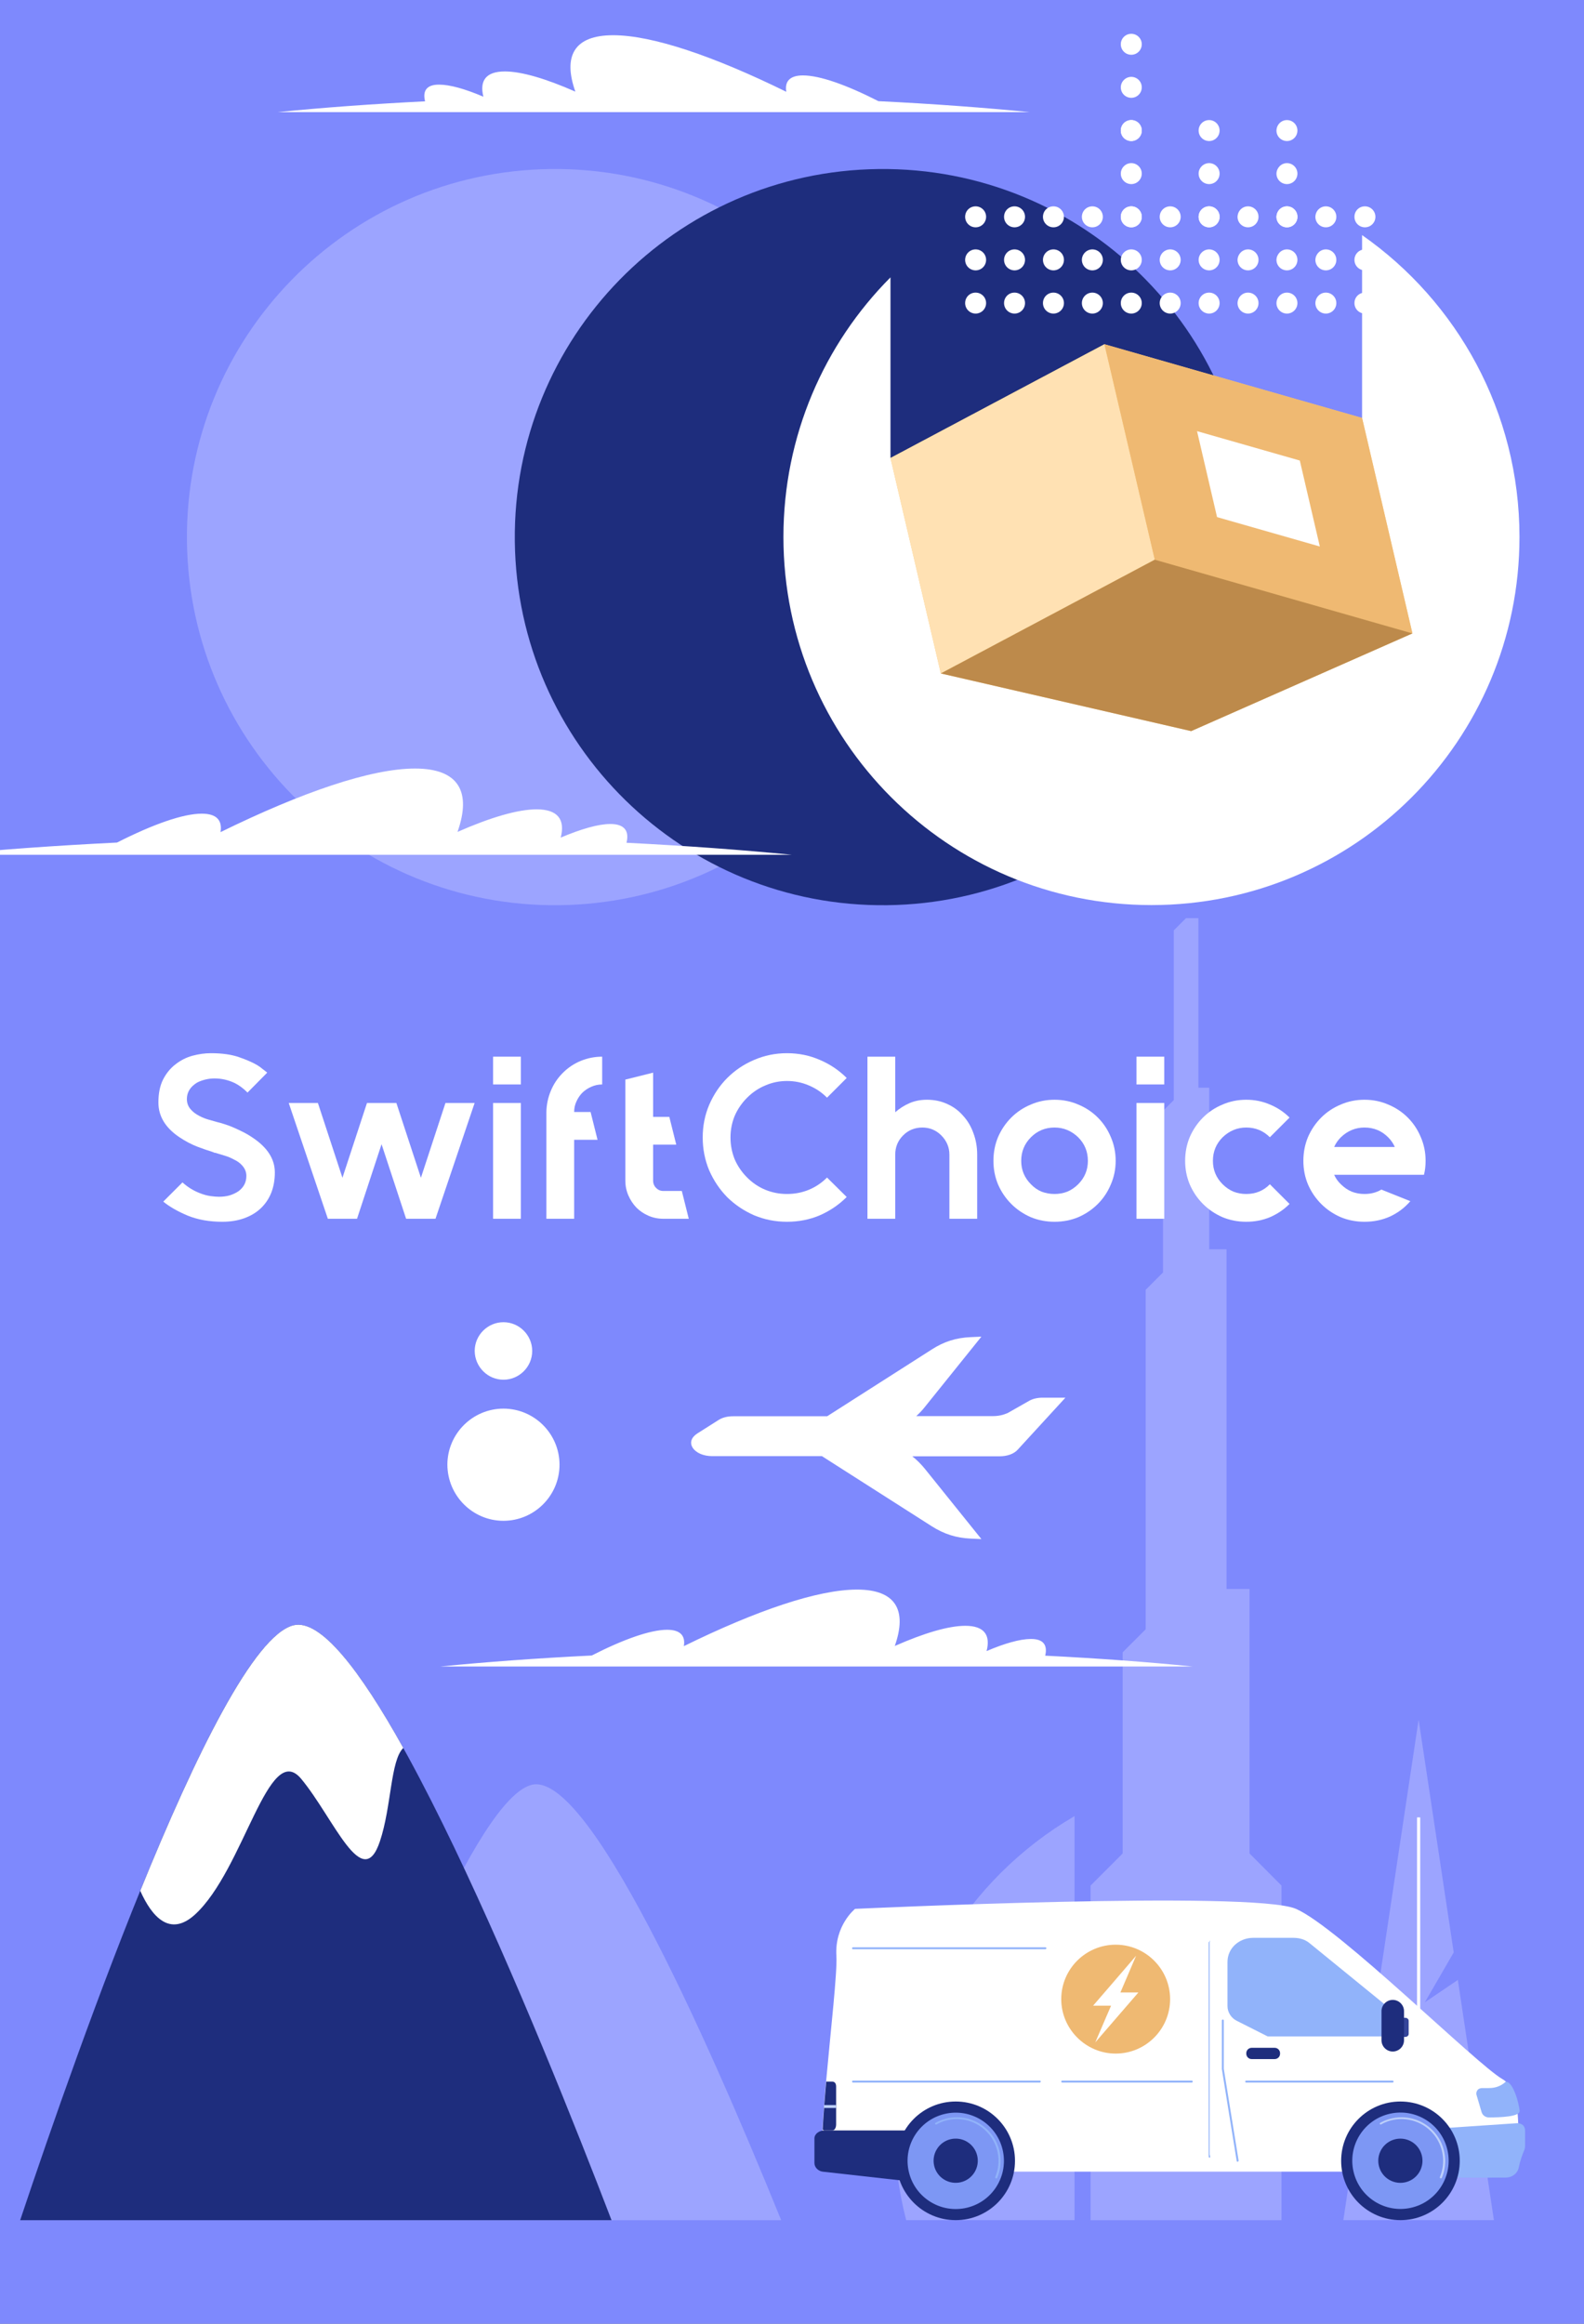
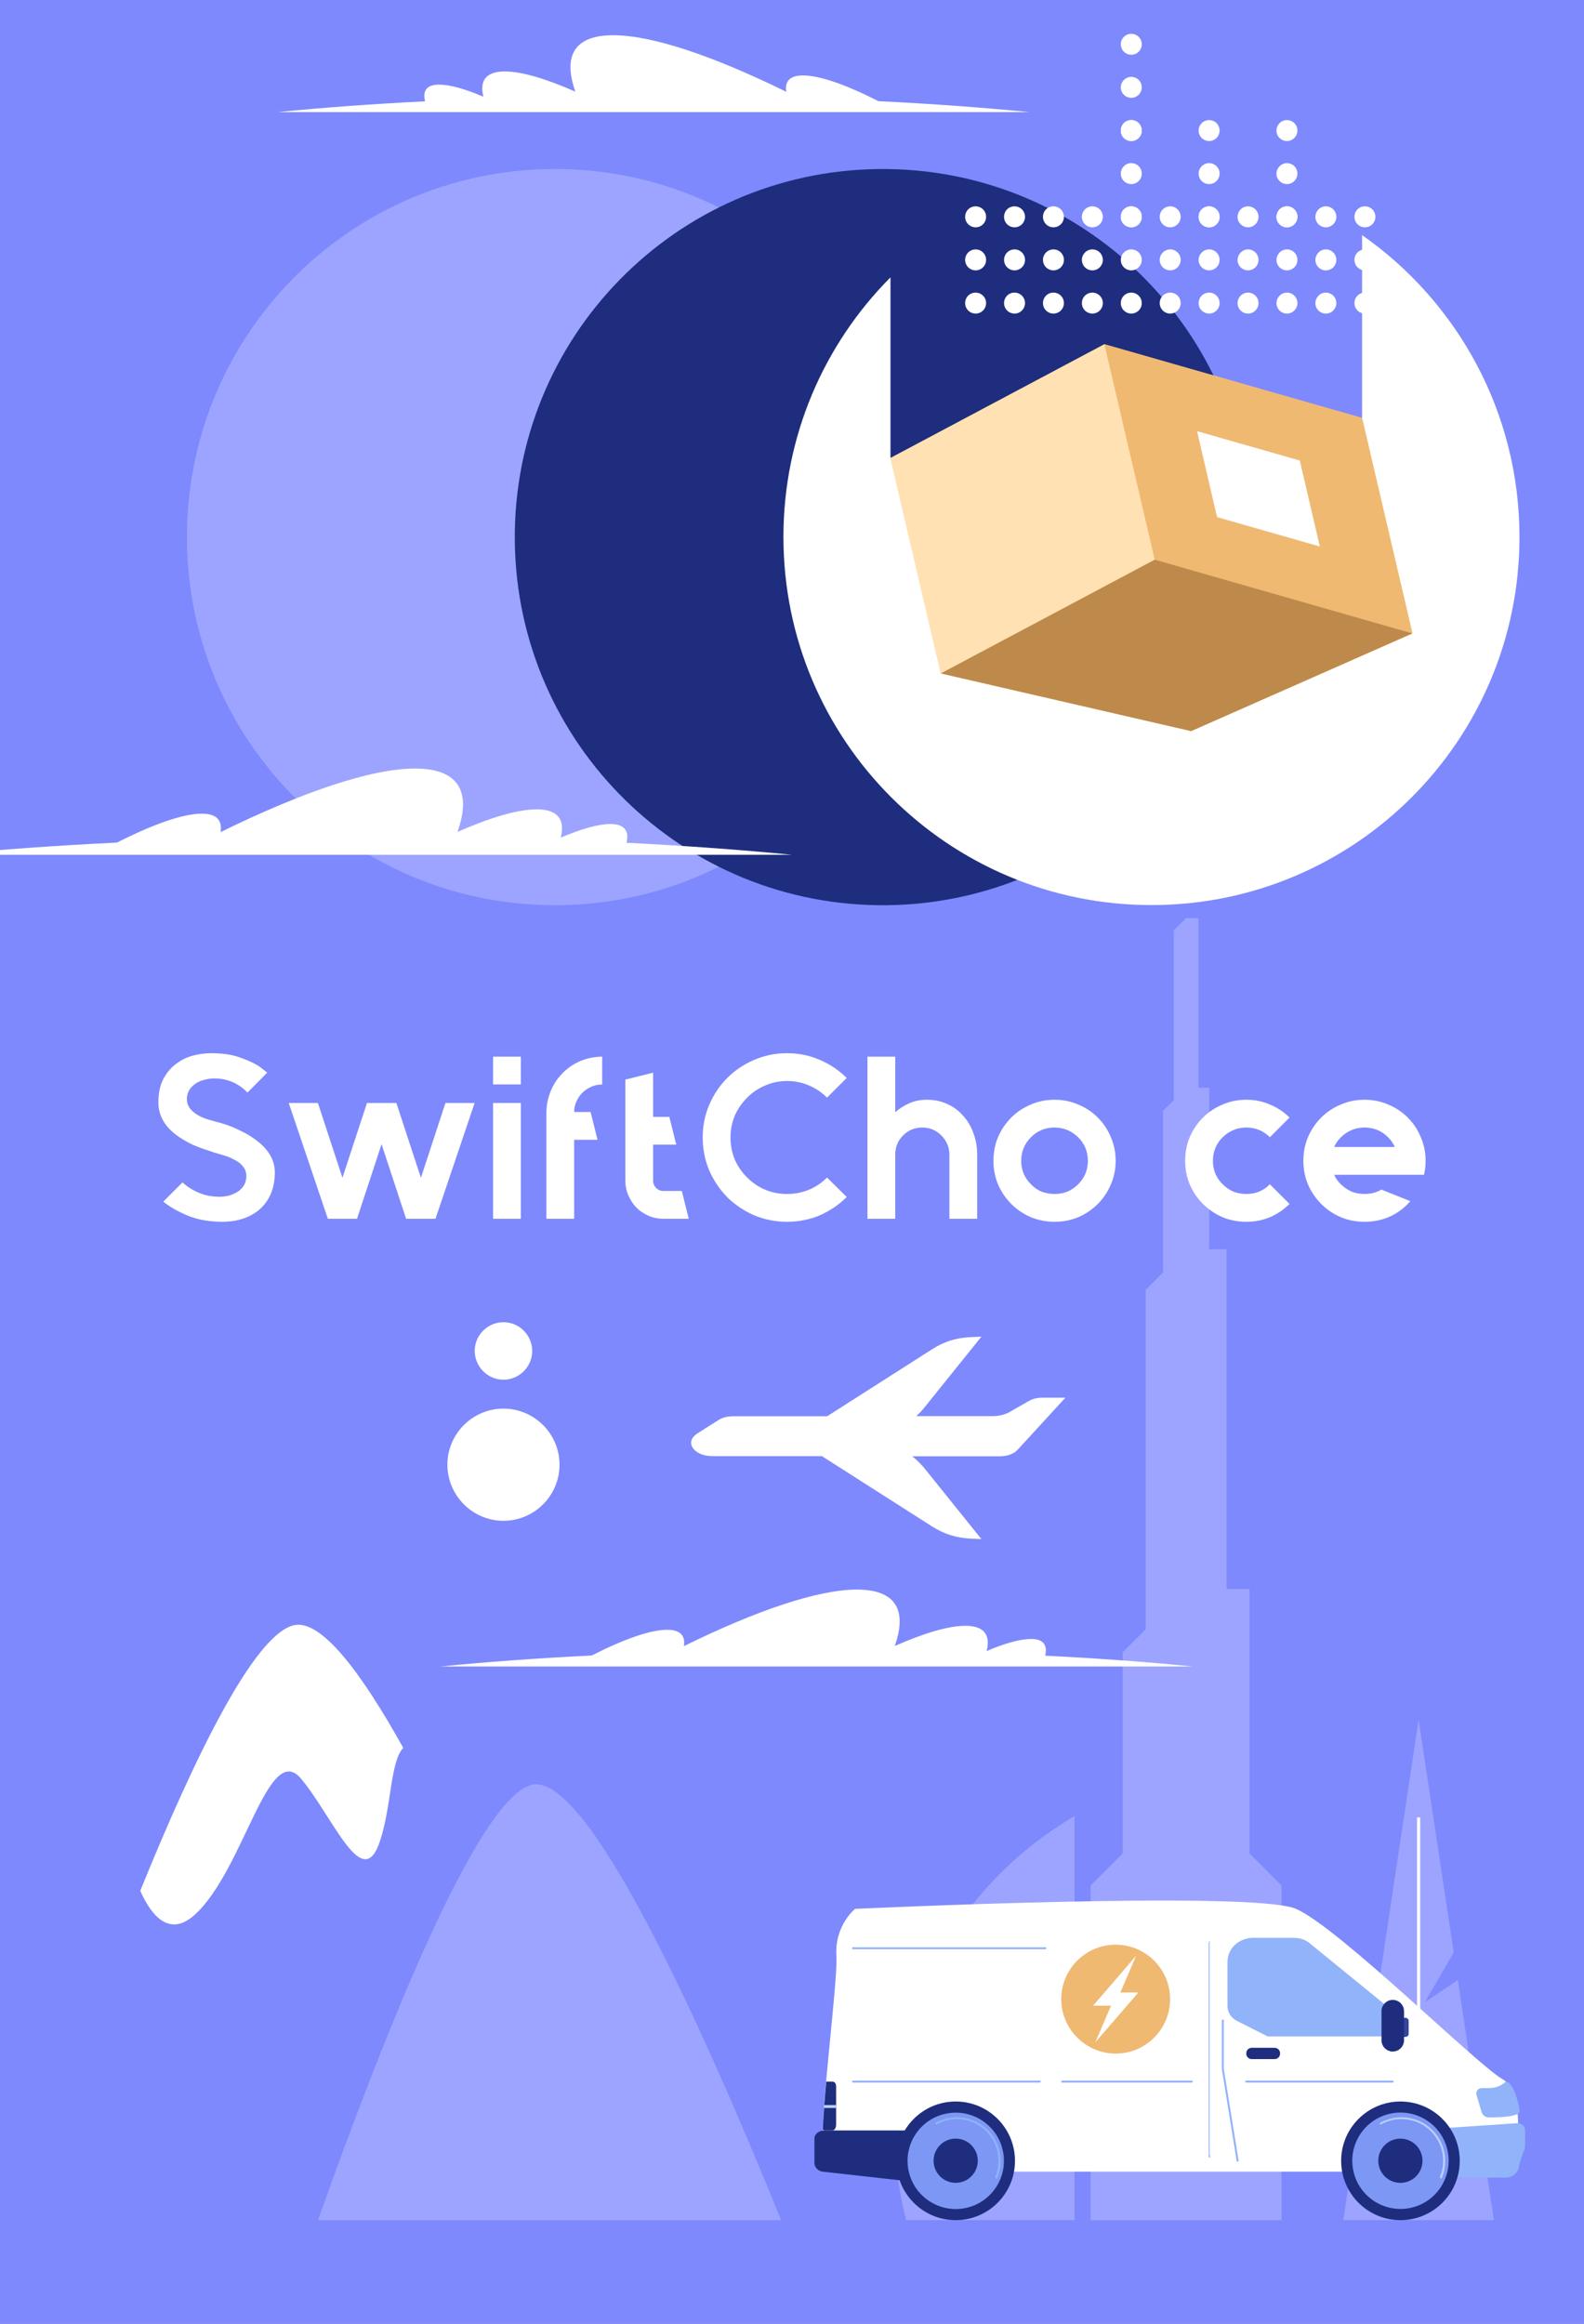
<svg xmlns="http://www.w3.org/2000/svg" width="750" height="1100" viewBox="0 0 750 1100" fill="none">
  <rect x="0" y="0" width="750" height="1100" fill="#808080" stroke="none" />
  <g clip-path="url(#clip0_59_3)">
    <rect width="750" height="1100" fill="#7E89FD" />
    <path d="M88.518 256.374C87.345 160.146 164.403 81.187 260.632 80.014C356.86 78.842 435.819 155.9 436.991 252.128C438.164 348.357 361.106 427.316 264.877 428.488C168.649 429.661 89.69 352.603 88.518 256.374Z" fill="#9CA4FF" />
    <path d="M243.755 256.223C242.668 159.995 319.795 81.105 416.024 80.019C512.252 78.932 591.142 156.059 592.228 252.287C593.315 348.516 516.188 427.405 419.959 428.492C323.731 429.579 244.842 352.452 243.755 256.223Z" fill="#1E2D7D" />
    <path fill-rule="evenodd" clip-rule="evenodd" d="M644.92 111.287C689.969 142.799 719.45 195.068 719.45 254.18C719.45 350.445 641.46 428.434 545.195 428.434C448.931 428.434 370.941 350.445 370.941 254.18C370.941 206.273 390.269 162.804 421.631 131.292V216.727H644.92V111.287Z" fill="white" />
    <path fill-rule="evenodd" clip-rule="evenodd" d="M421.631 216.801L522.934 162.953L644.92 197.849L668.76 299.83L563.997 346.082L445.471 318.782L421.631 216.801Z" fill="#F8CA7A" />
    <path fill-rule="evenodd" clip-rule="evenodd" d="M421.63 216.801L522.934 162.953L546.774 264.934L445.471 318.782L421.63 216.801Z" fill="#FFE1B3" />
    <path fill-rule="evenodd" clip-rule="evenodd" d="M644.92 197.849L522.934 162.953L546.775 264.934L668.76 299.83L644.92 197.849Z" fill="#EFB972" />
    <path fill-rule="evenodd" clip-rule="evenodd" d="M445.471 318.782L563.997 346.082L668.76 299.83L546.775 264.934L445.471 318.782Z" fill="#BD8A4B" />
    <path fill-rule="evenodd" clip-rule="evenodd" d="M615.438 218.005L566.78 204.092L576.256 244.779L624.915 258.692L615.438 218.005Z" fill="white" />
    <path fill-rule="evenodd" clip-rule="evenodd" d="M646.273 138.511C648.981 138.511 651.237 140.692 651.237 143.475C651.237 146.182 649.056 148.438 646.273 148.438C643.566 148.438 641.31 146.257 641.31 143.475C641.31 140.692 643.491 138.511 646.273 138.511ZM646.273 118.055C648.981 118.055 651.237 120.236 651.237 123.019C651.237 125.726 649.056 127.982 646.273 127.982C643.566 127.982 641.31 125.801 641.31 123.019C641.31 120.311 643.491 118.055 646.273 118.055ZM646.273 97.674C648.981 97.674 651.237 99.855 651.237 102.638C651.237 105.345 649.056 107.601 646.273 107.601C643.566 107.601 641.31 105.42 641.31 102.638C641.31 99.855 643.491 97.674 646.273 97.674Z" fill="white" />
    <path fill-rule="evenodd" clip-rule="evenodd" d="M627.773 138.511C630.48 138.511 632.736 140.692 632.736 143.475C632.736 146.182 630.555 148.438 627.773 148.438C625.065 148.438 622.809 146.257 622.809 143.475C622.884 140.692 625.065 138.511 627.773 138.511ZM627.773 118.055C630.48 118.055 632.736 120.236 632.736 123.019C632.736 125.726 630.555 127.982 627.773 127.982C625.065 127.982 622.809 125.801 622.809 123.019C622.884 120.311 625.065 118.055 627.773 118.055ZM627.773 97.674C630.48 97.674 632.736 99.855 632.736 102.638C632.736 105.345 630.555 107.601 627.773 107.601C625.065 107.601 622.809 105.42 622.809 102.638C622.884 99.855 625.065 97.674 627.773 97.674Z" fill="white" />
    <path fill-rule="evenodd" clip-rule="evenodd" d="M609.347 138.511C612.055 138.511 614.311 140.692 614.311 143.475C614.311 146.182 612.13 148.438 609.347 148.438C606.64 148.438 604.383 146.257 604.383 143.475C604.459 140.692 606.64 138.511 609.347 138.511ZM609.347 118.055C612.055 118.055 614.311 120.236 614.311 123.019C614.311 125.726 612.13 127.982 609.347 127.982C606.64 127.982 604.383 125.801 604.383 123.019C604.459 120.311 606.64 118.055 609.347 118.055ZM609.347 97.674C612.055 97.674 614.311 99.855 614.311 102.638C614.311 105.345 612.13 107.601 609.347 107.601C606.64 107.601 604.383 105.42 604.383 102.638C604.459 99.855 606.64 97.674 609.347 97.674Z" fill="white" />
    <path fill-rule="evenodd" clip-rule="evenodd" d="M590.921 138.511C593.628 138.511 595.885 140.692 595.885 143.475C595.885 146.182 593.704 148.438 590.921 148.438C588.214 148.438 585.957 146.257 585.957 143.475C586.033 140.692 588.214 138.511 590.921 138.511ZM590.921 118.055C593.628 118.055 595.885 120.236 595.885 123.019C595.885 125.726 593.704 127.982 590.921 127.982C588.214 127.982 585.957 125.801 585.957 123.019C586.033 120.311 588.214 118.055 590.921 118.055ZM590.921 97.674C593.628 97.674 595.885 99.855 595.885 102.638C595.885 105.345 593.704 107.601 590.921 107.601C588.214 107.601 585.957 105.42 585.957 102.638C586.033 99.855 588.214 97.674 590.921 97.674Z" fill="white" />
    <path fill-rule="evenodd" clip-rule="evenodd" d="M572.496 138.511C575.203 138.511 577.459 140.692 577.459 143.475C577.459 146.182 575.278 148.438 572.496 148.438C569.788 148.438 567.532 146.257 567.532 143.475C567.532 140.692 569.788 138.511 572.496 138.511ZM572.496 118.055C575.203 118.055 577.459 120.236 577.459 123.019C577.459 125.726 575.278 127.982 572.496 127.982C569.788 127.982 567.532 125.801 567.532 123.019C567.532 120.311 569.788 118.055 572.496 118.055ZM572.496 97.674C575.203 97.674 577.459 99.855 577.459 102.638C577.459 105.345 575.278 107.601 572.496 107.601C569.788 107.601 567.532 105.42 567.532 102.638C567.532 99.855 569.788 97.674 572.496 97.674Z" fill="white" />
    <path fill-rule="evenodd" clip-rule="evenodd" d="M554.07 138.511C556.777 138.511 559.033 140.692 559.033 143.475C559.033 146.182 556.852 148.438 554.07 148.438C551.362 148.438 549.106 146.257 549.106 143.475C549.106 140.692 551.362 138.511 554.07 138.511ZM554.07 118.055C556.777 118.055 559.033 120.236 559.033 123.019C559.033 125.726 556.852 127.982 554.07 127.982C551.362 127.982 549.106 125.801 549.106 123.019C549.106 120.311 551.362 118.055 554.07 118.055ZM554.07 97.674C556.777 97.674 559.033 99.855 559.033 102.638C559.033 105.345 556.852 107.601 554.07 107.601C551.362 107.601 549.106 105.42 549.106 102.638C549.106 99.855 551.362 97.674 554.07 97.674Z" fill="white" />
    <path fill-rule="evenodd" clip-rule="evenodd" d="M535.644 138.511C538.352 138.511 540.608 140.692 540.608 143.475C540.608 146.182 538.427 148.438 535.644 148.438C532.937 148.438 530.681 146.257 530.681 143.475C530.681 140.692 532.937 138.511 535.644 138.511ZM535.644 118.055C538.352 118.055 540.608 120.236 540.608 123.019C540.608 125.726 538.427 127.982 535.644 127.982C532.937 127.982 530.681 125.801 530.681 123.019C530.681 120.311 532.937 118.055 535.644 118.055ZM535.644 97.674C538.352 97.674 540.608 99.855 540.608 102.638C540.608 105.345 538.427 107.601 535.644 107.601C532.937 107.601 530.681 105.42 530.681 102.638C530.681 99.855 532.937 97.674 535.644 97.674Z" fill="white" />
    <path fill-rule="evenodd" clip-rule="evenodd" d="M517.219 138.511C519.926 138.511 522.182 140.692 522.182 143.475C522.182 146.182 520.001 148.438 517.219 148.438C514.511 148.438 512.255 146.257 512.255 143.475C512.255 140.692 514.511 138.511 517.219 138.511ZM517.219 118.055C519.926 118.055 522.182 120.236 522.182 123.019C522.182 125.726 520.001 127.982 517.219 127.982C514.511 127.982 512.255 125.801 512.255 123.019C512.255 120.311 514.511 118.055 517.219 118.055ZM517.219 97.674C519.926 97.674 522.182 99.855 522.182 102.638C522.182 105.345 520.001 107.601 517.219 107.601C514.511 107.601 512.255 105.42 512.255 102.638C512.255 99.855 514.511 97.674 517.219 97.674Z" fill="white" />
    <path fill-rule="evenodd" clip-rule="evenodd" d="M498.792 138.511C501.5 138.511 503.756 140.692 503.756 143.475C503.756 146.182 501.575 148.438 498.792 148.438C496.085 148.438 493.829 146.257 493.829 143.475C493.829 140.692 496.01 138.511 498.792 138.511ZM498.792 118.055C501.5 118.055 503.756 120.236 503.756 123.019C503.756 125.726 501.575 127.982 498.792 127.982C496.085 127.982 493.829 125.801 493.829 123.019C493.829 120.311 496.01 118.055 498.792 118.055ZM498.792 97.674C501.5 97.674 503.756 99.855 503.756 102.638C503.756 105.345 501.575 107.601 498.792 107.601C496.085 107.601 493.829 105.42 493.829 102.638C493.829 99.855 496.01 97.674 498.792 97.674Z" fill="white" />
    <path fill-rule="evenodd" clip-rule="evenodd" d="M480.367 138.511C483.075 138.511 485.331 140.692 485.331 143.475C485.331 146.182 483.15 148.438 480.367 148.438C477.66 148.438 475.403 146.257 475.403 143.475C475.403 140.692 477.584 138.511 480.367 138.511ZM480.367 118.055C483.075 118.055 485.331 120.236 485.331 123.019C485.331 125.726 483.15 127.982 480.367 127.982C477.66 127.982 475.403 125.801 475.403 123.019C475.403 120.311 477.584 118.055 480.367 118.055ZM480.367 97.674C483.075 97.674 485.331 99.855 485.331 102.638C485.331 105.345 483.15 107.601 480.367 107.601C477.66 107.601 475.403 105.42 475.403 102.638C475.403 99.855 477.584 97.674 480.367 97.674Z" fill="white" />
    <path fill-rule="evenodd" clip-rule="evenodd" d="M461.941 138.511C464.649 138.511 466.905 140.692 466.905 143.475C466.905 146.182 464.724 148.438 461.941 148.438C459.234 148.438 456.978 146.257 456.978 143.475C456.978 140.692 459.159 138.511 461.941 138.511ZM461.941 118.055C464.649 118.055 466.905 120.236 466.905 123.019C466.905 125.726 464.724 127.982 461.941 127.982C459.234 127.982 456.978 125.801 456.978 123.019C456.978 120.311 459.159 118.055 461.941 118.055ZM461.941 97.674C464.649 97.674 466.905 99.855 466.905 102.638C466.905 105.345 464.724 107.601 461.941 107.601C459.234 107.601 456.978 105.42 456.978 102.638C456.978 99.855 459.159 97.674 461.941 97.674Z" fill="white" />
    <path fill-rule="evenodd" clip-rule="evenodd" d="M572.496 97.674C575.203 97.674 577.459 99.855 577.459 102.638C577.459 105.345 575.278 107.602 572.496 107.602C569.788 107.602 567.532 105.421 567.532 102.638C567.532 99.855 569.788 97.674 572.496 97.674ZM572.496 77.218C575.203 77.218 577.459 79.399 577.459 82.182C577.459 84.889 575.278 87.145 572.496 87.145C569.788 87.145 567.532 84.964 567.532 82.182C567.532 79.474 569.788 77.218 572.496 77.218ZM572.496 56.837C575.203 56.837 577.459 59.018 577.459 61.801C577.459 64.508 575.278 66.764 572.496 66.764C569.788 66.764 567.532 64.583 567.532 61.801C567.532 59.018 569.788 56.837 572.496 56.837Z" fill="white" />
    <path fill-rule="evenodd" clip-rule="evenodd" d="M609.347 97.674C612.055 97.674 614.311 99.855 614.311 102.638C614.311 105.345 612.13 107.602 609.347 107.602C606.64 107.602 604.383 105.421 604.383 102.638C604.459 99.855 606.64 97.674 609.347 97.674ZM609.347 77.218C612.055 77.218 614.311 79.399 614.311 82.182C614.311 84.889 612.13 87.145 609.347 87.145C606.64 87.145 604.383 84.964 604.383 82.182C604.459 79.474 606.64 77.218 609.347 77.218ZM609.347 56.837C612.055 56.837 614.311 59.018 614.311 61.801C614.311 64.508 612.13 66.764 609.347 66.764C606.64 66.764 604.383 64.583 604.383 61.801C604.459 59.018 606.64 56.837 609.347 56.837Z" fill="white" />
    <path fill-rule="evenodd" clip-rule="evenodd" d="M535.644 97.674C538.352 97.674 540.608 99.855 540.608 102.638C540.608 105.345 538.427 107.602 535.644 107.602C532.937 107.602 530.681 105.421 530.681 102.638C530.681 99.855 532.937 97.674 535.644 97.674ZM535.644 77.218C538.352 77.218 540.608 79.399 540.608 82.182C540.608 84.889 538.427 87.145 535.644 87.145C532.937 87.145 530.681 84.964 530.681 82.182C530.681 79.474 532.937 77.218 535.644 77.218ZM535.644 56.837C538.352 56.837 540.608 59.018 540.608 61.801C540.608 64.508 538.427 66.764 535.644 66.764C532.937 66.764 530.681 64.583 530.681 61.801C530.681 59.018 532.937 56.837 535.644 56.837Z" fill="white" />
    <path fill-rule="evenodd" clip-rule="evenodd" d="M535.644 56.837C538.352 56.837 540.608 59.018 540.608 61.801C540.608 64.508 538.427 66.765 535.644 66.765C532.937 66.765 530.681 64.584 530.681 61.801C530.681 59.018 532.937 56.837 535.644 56.837ZM535.644 36.381C538.352 36.381 540.608 38.562 540.608 41.345C540.608 44.052 538.427 46.308 535.644 46.308C532.937 46.308 530.681 44.127 530.681 41.345C530.681 38.637 532.937 36.381 535.644 36.381ZM535.644 16C538.352 16 540.608 18.181 540.608 20.964C540.608 23.671 538.427 25.927 535.644 25.927C532.937 25.927 530.681 23.746 530.681 20.964C530.681 18.181 532.937 16 535.644 16Z" fill="white" />
    <path fill-rule="evenodd" clip-rule="evenodd" d="M201.274 47.961C175.854 49.239 152.39 50.969 131.557 53.075H203.305H232.034H244.217H276.782H292.35H391.096H487.511C466.153 50.969 442.087 49.164 415.915 47.886C400.873 40.215 388.163 35.702 380.191 35.702C373.949 35.702 371.467 38.56 372.295 43.449C337.85 26.527 308.82 16.675 290.319 16.675C271.818 16.675 266.478 26.527 272.42 43.373C258.582 37.282 247 33.822 239.028 33.822C230.078 33.822 226.995 38.184 228.875 45.78C220.226 42.095 213.006 40.064 207.968 40.064C202.101 39.989 199.996 42.922 201.274 47.961Z" fill="white" />
    <path fill-rule="evenodd" clip-rule="evenodd" d="M150.565 1050.95C180.798 965.813 225.772 851.498 251.718 844.88C278.191 838.112 333.393 961.075 369.868 1050.95H150.565Z" fill="#9CA4FF" />
-     <path fill-rule="evenodd" clip-rule="evenodd" d="M9.552 1050.95C37.454 967.544 104.162 778.248 138.908 769.374C174.105 760.349 256.381 964.46 289.547 1050.95H9.552Z" fill="#1E2D7D" />
    <path fill-rule="evenodd" clip-rule="evenodd" d="M66.408 895.043C92.505 830.742 120.332 774.111 138.908 769.373C151.618 766.139 170.495 790.656 190.951 827.432C184.859 833.299 185.386 855.184 179.895 871.579C171.623 896.472 158.085 860.674 142.593 842.022C127.025 823.371 115.594 885.041 92.279 906.324C80.397 917.079 71.898 907.302 66.408 895.043Z" fill="white" />
    <path fill-rule="evenodd" clip-rule="evenodd" d="M429.054 1050.94C425.519 1037.18 423.564 1022.74 423.564 1007.85C423.564 944.596 457.783 889.394 508.773 859.688V1050.94H429.054Z" fill="#9CA4FF" />
    <path fill-rule="evenodd" clip-rule="evenodd" d="M561.568 434.627H567.435V514.873H572.549V591.358H580.746V752.15H591.651V877.37L606.768 892.562V1050.95H516.369V892.562L531.561 877.37V782.158L542.466 771.253V610.536L550.663 602.338V525.853L555.778 520.739V440.418L561.568 434.627Z" fill="#9CA4FF" />
    <path fill-rule="evenodd" clip-rule="evenodd" d="M671.697 1050.94H707.345L690.273 937.224L674.63 947.828L688.317 924.213L671.697 814.035L636.049 1050.94H671.697Z" fill="#9CA4FF" />
    <path d="M672.449 860.287H670.945V1031.23H672.449V860.287Z" fill="white" />
    <path fill-rule="evenodd" clip-rule="evenodd" d="M238.376 719.894C252.966 719.894 264.924 708.011 264.924 693.346C264.924 678.756 253.041 666.798 238.376 666.798C223.786 666.798 211.828 678.681 211.828 693.346C211.903 708.011 223.786 719.894 238.376 719.894Z" fill="white" />
    <path fill-rule="evenodd" clip-rule="evenodd" d="M238.376 653.112C245.821 653.112 251.988 647.02 251.988 639.499C251.988 632.054 245.896 625.887 238.376 625.887C230.93 625.887 224.763 631.978 224.763 639.499C224.838 647.02 230.93 653.112 238.376 653.112Z" fill="white" />
    <path fill-rule="evenodd" clip-rule="evenodd" d="M494.886 783.737C520.306 785.016 543.771 786.745 564.603 788.851H492.856H464.127H451.943H419.303H403.735H304.989H208.574C229.932 786.745 253.998 784.941 280.17 783.662C295.212 775.991 307.922 771.479 315.894 771.479C322.136 771.479 324.618 774.336 323.79 779.225C358.235 762.303 387.265 752.451 405.766 752.451C424.267 752.451 429.607 762.303 423.665 779.15C437.503 773.058 449.085 769.598 457.057 769.598C466.007 769.598 469.09 773.96 467.135 781.556C475.784 777.871 483.003 775.84 488.042 775.84C493.984 775.765 496.089 778.698 494.886 783.737Z" fill="white" />
    <path fill-rule="evenodd" clip-rule="evenodd" d="M470.238 670.334H433.838C435.342 668.98 436.771 667.476 438.05 665.821L464.673 632.73L459.559 632.956C452.715 633.257 446.924 635.062 441.133 638.822L391.647 670.409H347.125C344.342 670.409 342.011 671.011 340.055 672.289L330.203 678.531C327.27 680.412 326.443 682.969 328.022 685.375C329.601 687.782 333.136 689.286 337.273 689.286H389.165L441.133 722.452C446.924 726.137 452.715 728.018 459.559 728.318L464.673 728.544L438.05 695.453C436.17 693.122 434.139 691.091 431.958 689.361H473.247C476.932 689.361 480.09 688.233 481.895 686.203L504.457 661.61H493.703C491.146 661.61 488.89 662.136 487.009 663.264L477.082 668.905C474.976 669.807 472.795 670.334 470.238 670.334Z" fill="white" />
    <path fill-rule="evenodd" clip-rule="evenodd" d="M296.634 398.937C325.234 400.384 351.587 402.331 374.996 404.627H294.388H262.145H248.469H211.783H194.314H83.309H-25C-1.042 402.231 26.01 400.285 55.408 398.837C72.329 390.252 86.604 385.161 95.538 385.161C102.575 385.161 105.321 388.306 104.422 393.896C143.104 374.929 175.697 363.799 196.51 363.799C217.274 363.799 223.313 374.879 216.625 393.796C232.147 386.958 245.174 383.115 254.109 383.115C264.141 383.115 267.685 388.006 265.489 396.491C275.172 392.398 283.307 390.053 288.997 390.053C295.636 390.053 298.031 393.297 296.634 398.937Z" fill="white" />
    <path d="M130.133 554.998C130.133 558.578 129.548 561.83 128.379 564.753C127.21 567.603 125.529 570.051 123.337 572.097C121.218 574.07 118.624 575.604 115.555 576.7C112.486 577.796 109.052 578.344 105.252 578.344C99.187 578.344 93.779 577.394 89.03 575.495C84.28 573.522 80.371 571.293 77.302 568.809L86.399 559.711C88.811 561.903 91.514 563.584 94.51 564.753C96.337 565.484 98.054 565.959 99.662 566.178C101.269 566.397 102.585 566.507 103.608 566.507C105.508 566.507 107.225 566.288 108.759 565.849C110.367 565.338 111.755 564.68 112.924 563.876C115.409 562.049 116.651 559.638 116.651 556.642C116.651 554.815 115.993 553.171 114.678 551.71C113.655 550.541 112.34 549.591 110.732 548.86C109.417 548.129 108.029 547.545 106.567 547.106C105.106 546.668 103.79 546.266 102.621 545.9C102.256 545.754 101.927 545.681 101.635 545.681C101.342 545.608 101.087 545.499 100.867 545.352C100.721 545.352 100.502 545.279 100.21 545.133C98.675 544.695 96.447 543.928 93.524 542.831C90.674 541.735 87.824 540.237 84.974 538.337C78.325 533.88 75 528.4 75 521.896C75 517.585 75.731 513.968 77.192 511.045C78.727 508.049 80.7 505.638 83.111 503.811C85.522 501.911 88.189 500.559 91.112 499.755C94.108 498.952 97.031 498.55 99.881 498.55C105.142 498.55 109.563 499.171 113.144 500.413C116.724 501.655 119.574 502.898 121.693 504.14C122.789 504.797 123.702 505.455 124.433 506.113C125.237 506.697 125.931 507.245 126.516 507.757L117.199 517.183C115.226 515.21 113.217 513.712 111.171 512.689C108.102 511.228 104.886 510.497 101.525 510.497C100.064 510.497 98.602 510.68 97.141 511.045C95.679 511.41 94.401 511.885 93.305 512.47C90.089 514.443 88.482 517.037 88.482 520.252C88.482 522.225 89.139 523.906 90.455 525.294C91.405 526.39 92.72 527.377 94.401 528.254C95.789 528.984 97.25 529.569 98.785 530.007C100.319 530.446 101.744 530.848 103.06 531.213L104.375 531.542C104.74 531.688 105.434 531.907 106.457 532.199C107.48 532.492 108.686 532.93 110.075 533.515C111.463 534.099 112.961 534.794 114.568 535.597C116.249 536.401 117.893 537.351 119.501 538.447C126.589 543.124 130.133 548.641 130.133 554.998Z" fill="white" />
    <path d="M210.915 522.116H224.725L206.202 576.92H192.281L180.663 541.626L169.045 576.92H155.234L136.71 522.116H150.521L162.139 557.519L173.758 522.116H187.678L199.296 557.519L210.915 522.116Z" fill="white" />
    <path d="M233.469 576.92V522.116H246.622V576.92H233.469ZM233.469 500.194H246.622V513.347H233.469V500.194Z" fill="white" />
    <path d="M285.12 513.347C283.293 513.347 281.576 513.712 279.969 514.443C278.434 515.101 277.046 516.014 275.804 517.183C274.634 518.352 273.684 519.741 272.954 521.348C272.223 522.883 271.858 524.563 271.858 526.39H279.64L282.928 539.543H271.858V576.92H258.705V539.543V526.5V526.39C258.778 522.883 259.472 519.558 260.787 516.416C262.103 513.201 264.002 510.351 266.487 507.866C268.971 505.382 271.821 503.482 275.036 502.167C278.251 500.852 281.613 500.194 285.12 500.194V513.347Z" fill="white" />
    <path d="M326.12 576.92H314.063C311.578 576.92 309.24 576.445 307.048 575.495C304.856 574.545 302.956 573.266 301.348 571.658C299.741 569.978 298.462 568.041 297.512 565.849C296.562 563.657 296.087 561.319 296.087 558.834V511.045L309.24 507.757V528.692H316.913L320.201 541.845H309.24V558.834C309.24 560.223 309.715 561.392 310.665 562.342C311.615 563.292 312.747 563.767 314.063 563.767H322.831L326.12 576.92Z" fill="white" />
    <path d="M400.9 566.616C397.247 570.27 393.009 573.156 388.186 575.275C383.363 577.321 378.175 578.344 372.622 578.344C367.141 578.344 361.953 577.321 357.057 575.275C352.235 573.156 347.996 570.306 344.343 566.726C340.762 563.072 337.912 558.834 335.793 554.011C333.747 549.116 332.724 543.928 332.724 538.447C332.724 532.967 333.747 527.815 335.793 522.992C337.912 518.097 340.762 513.858 344.343 510.278C347.996 506.624 352.235 503.774 357.057 501.728C361.953 499.609 367.141 498.55 372.622 498.55C378.175 498.55 383.363 499.609 388.186 501.728C393.009 503.774 397.247 506.624 400.9 510.278L391.584 519.595C389.026 517.037 386.14 515.101 382.925 513.785C379.71 512.397 376.275 511.703 372.622 511.703C369.041 511.703 365.643 512.397 362.428 513.785C359.213 515.101 356.327 517.037 353.769 519.595C351.212 522.152 349.239 525.038 347.85 528.254C346.535 531.469 345.877 534.867 345.877 538.447C345.877 542.028 346.535 545.462 347.85 548.75C349.239 551.965 351.212 554.852 353.769 557.409C356.327 559.967 359.213 561.903 362.428 563.219C365.643 564.534 369.041 565.191 372.622 565.191C376.275 565.191 379.71 564.534 382.925 563.219C386.14 561.903 389.026 559.967 391.584 557.409L400.9 566.616Z" fill="white" />
    <path d="M438.895 520.581C442.476 520.581 445.727 521.275 448.65 522.664C451.573 523.979 454.057 525.842 456.104 528.254C458.223 530.592 459.83 533.332 460.926 536.474C462.095 539.616 462.68 542.978 462.68 546.558V576.92H449.527V546.558C449.527 544.804 449.198 543.16 448.541 541.626C447.883 540.091 446.933 538.703 445.691 537.461C443.206 534.976 440.21 533.734 436.703 533.734C433.122 533.734 430.09 534.976 427.605 537.461C425.121 539.945 423.879 542.978 423.879 546.558V576.92H410.726V500.194H423.879V526.5C425.852 524.746 428.08 523.321 430.565 522.225C433.049 521.129 435.826 520.581 438.895 520.581Z" fill="white" />
    <path d="M499.313 533.734C494.929 533.734 491.202 535.268 488.133 538.337C485.064 541.407 483.529 545.133 483.529 549.518C483.529 553.829 485.064 557.519 488.133 560.588C489.594 562.122 491.275 563.292 493.175 564.095C495.148 564.826 497.194 565.191 499.313 565.191C501.432 565.191 503.442 564.826 505.341 564.095C507.241 563.292 508.959 562.122 510.493 560.588C513.562 557.519 515.097 553.829 515.097 549.518C515.097 545.133 513.562 541.407 510.493 538.337C507.278 535.268 503.551 533.734 499.313 533.734ZM499.313 520.581C503.332 520.581 507.095 521.348 510.603 522.883C514.11 524.344 517.179 526.39 519.81 529.021C522.44 531.651 524.486 534.72 525.948 538.228C527.482 541.735 528.25 545.499 528.25 549.518C528.25 553.463 527.482 557.19 525.948 560.698C524.486 564.205 522.44 567.274 519.81 569.905C517.179 572.535 514.11 574.618 510.603 576.152C507.095 577.614 503.332 578.344 499.313 578.344C495.294 578.344 491.531 577.614 488.023 576.152C484.516 574.618 481.447 572.535 478.816 569.905C476.186 567.274 474.103 564.205 472.569 560.698C471.107 557.19 470.376 553.463 470.376 549.518C470.376 545.499 471.107 541.735 472.569 538.228C474.103 534.72 476.186 531.651 478.816 529.021C481.447 526.39 484.516 524.344 488.023 522.883C491.531 521.348 495.294 520.581 499.313 520.581Z" fill="white" />
-     <path d="M538.102 576.92V522.116H551.255V576.92H538.102ZM538.102 500.194H551.255V513.347H538.102V500.194Z" fill="white" />
    <path d="M610.579 569.905C607.948 572.535 604.879 574.618 601.372 576.152C597.864 577.614 594.101 578.344 590.082 578.344C586.063 578.344 582.3 577.614 578.792 576.152C575.285 574.618 572.216 572.535 569.585 569.905C566.955 567.274 564.872 564.205 563.338 560.698C561.876 557.19 561.146 553.463 561.146 549.518C561.146 545.499 561.876 541.735 563.338 538.228C564.872 534.72 566.955 531.651 569.585 529.021C572.216 526.39 575.285 524.344 578.792 522.883C582.3 521.348 586.063 520.581 590.082 520.581C594.101 520.581 597.864 521.348 601.372 522.883C604.879 524.344 607.948 526.39 610.579 529.021L601.262 538.337C598.193 535.268 594.466 533.734 590.082 533.734C585.844 533.734 582.117 535.268 578.902 538.337C575.833 541.407 574.299 545.133 574.299 549.518C574.299 553.829 575.833 557.519 578.902 560.588C580.437 562.122 582.154 563.292 584.054 564.095C585.954 564.826 587.963 565.191 590.082 565.191C594.539 565.191 598.266 563.657 601.262 560.588L610.579 569.905Z" fill="white" />
    <path d="M660.422 556.094H631.705C632.436 557.775 633.495 559.273 634.884 560.588C636.418 562.122 638.135 563.292 640.035 564.095C641.935 564.826 643.944 565.191 646.064 565.191C649.059 565.191 651.727 564.497 654.065 563.109L667.766 568.589C665.135 571.658 661.957 574.07 658.23 575.823C654.503 577.504 650.448 578.344 646.064 578.344C642.045 578.344 638.281 577.614 634.774 576.152C631.266 574.618 628.197 572.535 625.567 569.905C622.936 567.274 620.854 564.205 619.319 560.698C617.858 557.19 617.127 553.463 617.127 549.518C617.127 545.499 617.858 541.735 619.319 538.228C620.854 534.72 622.936 531.651 625.567 529.021C628.197 526.39 631.266 524.344 634.774 522.883C638.281 521.348 642.045 520.581 646.064 520.581C650.082 520.581 653.846 521.348 657.353 522.883C660.861 524.344 663.93 526.39 666.56 529.021C669.191 531.651 671.237 534.72 672.698 538.228C674.233 541.735 675 545.499 675 549.518C675 551.856 674.744 554.048 674.233 556.094H660.422ZM646.064 533.734C641.825 533.734 638.099 535.268 634.884 538.337C633.495 539.726 632.436 541.26 631.705 542.941H660.422C659.691 541.26 658.632 539.726 657.244 538.337C654.175 535.268 650.448 533.734 646.064 533.734Z" fill="white" />
    <path d="M717.102 1027.99H391.146C389.131 1027.99 388.871 1019.74 389.456 1007.91C389.651 1004.59 389.846 1001.02 390.171 997.249C390.171 996.859 390.236 996.469 390.236 996.079C390.496 992.57 390.821 988.93 391.146 985.29C393.356 960.851 396.476 933.553 396.021 925.948C395.111 911.389 404.86 903.59 404.86 903.59C404.86 903.59 593.414 894.75 613.628 903.59C633.907 912.429 699.098 977.166 711.383 984.185C723.732 991.205 717.102 1027.99 717.102 1027.99Z" fill="white" />
    <path d="M721.132 1006.02C720.417 1005.37 719.247 1004.98 718.272 1005.05L681.679 1007.52V1030.66C681.679 1030.66 699.748 1030.92 713.202 1030.79C716.062 1030.72 718.597 1028.71 719.117 1025.98C719.767 1022.73 721.002 1019.41 721.717 1017.79C722.042 1017.01 722.107 1016.23 722.107 1015.38V1008.69C722.107 1007.65 721.847 1006.74 721.132 1006.02Z" fill="#91B3FA" />
    <path d="M390.236 1008.49C387.961 1008.49 385.621 1010.05 385.621 1012.26V1023.9C385.621 1025.98 387.441 1027.73 389.521 1027.99L437.228 1033.32V1008.49H390.236Z" fill="#1E2D7D" />
    <path d="M452.503 1050.94C468.01 1050.94 480.581 1038.37 480.581 1022.86C480.581 1007.35 468.01 994.78 452.503 994.78C436.996 994.78 424.424 1007.35 424.424 1022.86C424.424 1038.37 436.996 1050.94 452.503 1050.94Z" fill="#1E2D7D" />
    <path d="M456.843 1045.27C469.216 1042.89 477.315 1030.93 474.932 1018.56C472.549 1006.18 460.588 998.084 448.215 1000.47C435.842 1002.85 427.743 1014.81 430.126 1027.18C432.509 1039.56 444.47 1047.65 456.843 1045.27Z" fill="#7D97F4" />
    <path d="M471.677 1031.18C471.612 1031.18 471.547 1031.18 471.482 1031.11C471.287 1031.05 471.157 1030.79 471.222 1030.53C472.262 1028.12 472.782 1025.52 472.782 1022.86C472.782 1011.94 463.942 1003.1 453.023 1003.1C449.643 1003.1 446.328 1003.94 443.403 1005.63C443.208 1005.76 442.948 1005.7 442.818 1005.44C442.688 1005.24 442.753 1004.98 443.013 1004.85C446.068 1003.16 449.578 1002.25 453.088 1002.25C464.462 1002.25 473.757 1011.48 473.757 1022.92C473.757 1025.72 473.237 1028.38 472.132 1030.98C472.002 1031.05 471.807 1031.18 471.677 1031.18Z" fill="#91B3FA" />
    <path d="M461.406 1028.31C464.444 1023.4 462.921 1016.95 458.005 1013.91C453.088 1010.87 446.64 1012.39 443.601 1017.31C440.563 1022.23 442.086 1028.68 447.002 1031.71C451.919 1034.75 458.367 1033.23 461.406 1028.31Z" fill="#1E2D7D" />
    <path d="M663.09 1050.94C678.598 1050.94 691.169 1038.37 691.169 1022.86C691.169 1007.35 678.598 994.78 663.09 994.78C647.583 994.78 635.012 1007.35 635.012 1022.86C635.012 1038.37 647.583 1050.94 663.09 1050.94Z" fill="#1E2D7D" />
    <path d="M668.159 1045.07C680.445 1042.27 688.139 1030.05 685.345 1017.76C682.55 1005.48 670.325 997.781 658.039 1000.58C645.753 1003.37 638.059 1015.6 640.854 1027.88C643.648 1040.17 655.873 1047.86 668.159 1045.07Z" fill="#7D97F4" />
    <path d="M682.2 1031.18C682.135 1031.18 682.069 1031.18 682.004 1031.11C681.809 1031.05 681.679 1030.79 681.744 1030.53C682.784 1028.12 683.304 1025.52 683.304 1022.86C683.304 1011.94 674.465 1003.1 663.546 1003.1C660.166 1003.1 656.851 1003.94 653.926 1005.63C653.731 1005.76 653.471 1005.7 653.341 1005.44C653.211 1005.24 653.276 1004.98 653.536 1004.85C656.591 1003.16 660.101 1002.25 663.611 1002.25C674.985 1002.25 684.279 1011.48 684.279 1022.92C684.279 1025.72 683.759 1028.38 682.654 1030.98C682.589 1031.05 682.394 1031.18 682.2 1031.18Z" fill="#BDD0FB" />
    <path d="M672.618 1027.08C674.969 1021.8 672.595 1015.61 667.316 1013.26C662.036 1010.91 655.851 1013.28 653.5 1018.56C651.149 1023.84 653.523 1030.03 658.802 1032.38C664.081 1034.73 670.267 1032.36 672.618 1027.08Z" fill="#1E2D7D" />
    <path d="M661.4 953.507L619.998 919.774C617.853 918.019 615.188 917.304 612.393 917.304H593.414C586.785 917.304 581.195 922.113 581.195 928.743V949.607C581.195 952.532 582.95 955.262 585.55 956.561L600.239 963.971H657.76C660.23 963.971 662.375 962.346 663.22 960.006C664 957.731 663.285 955.067 661.4 953.507Z" fill="#91B3FA" />
    <path d="M572.746 1021.36C572.486 1021.36 572.291 1021.17 572.291 1020.91V919.579C572.291 919.319 572.486 919.124 572.746 919.124C573.006 919.124 573.201 919.319 572.746 918.539V1019.87C573.201 1021.17 573.006 1021.36 572.746 1021.36Z" fill="#91B3FA" />
    <path d="M494.945 922.7H403.885C403.625 922.7 403.43 922.505 403.43 922.245C403.43 921.985 403.625 921.79 403.885 921.79H495.01C495.27 921.79 495.465 921.985 495.465 922.245C495.4 922.505 495.205 922.7 494.945 922.7Z" fill="#91B3FA" />
    <path d="M492.28 985.81H403.885C403.625 985.81 403.43 985.615 403.43 985.355C403.43 985.095 403.625 984.9 403.885 984.9H492.345C492.605 984.9 492.8 985.095 492.8 985.355C492.735 985.615 492.54 985.81 492.28 985.81Z" fill="#91B3FA" />
    <path d="M564.296 985.81H502.939C502.679 985.81 502.484 985.615 502.484 985.355C502.484 985.095 502.679 984.9 502.939 984.9H564.296C564.556 984.9 564.751 985.095 564.751 985.355C564.751 985.615 564.556 985.81 564.296 985.81Z" fill="#91B3FA" />
    <path d="M586.005 1023.31C585.81 1023.31 585.615 1023.18 585.55 1022.92L578.53 979.44V979.375V956.432C578.53 956.172 578.725 955.977 578.985 955.977C579.245 955.977 579.44 956.172 579.44 956.432V979.31L586.46 1022.73C586.525 1022.99 586.33 1023.18 586.07 1023.25C586.07 1023.31 586.07 1023.31 586.005 1023.31Z" fill="#91B3FA" />
    <path d="M712.747 985.551C712.747 985.551 710.082 988.411 705.143 988.411C703.973 988.411 702.933 988.411 702.023 988.411C701.048 988.411 700.203 988.606 699.618 989.321C699.033 990.101 698.838 990.945 699.163 991.855L701.503 999.785C701.958 1001.28 703.323 1002.32 704.948 1002.32C709.888 1002.32 719.767 1002.06 719.507 999.2C719.247 995.365 716.062 984.446 712.747 985.551Z" fill="#91B3FA" />
    <path d="M666.99 962.8C666.99 963.58 666.275 964.23 665.235 964.23C664.195 964.23 663.48 963.58 663.48 962.8V956.561C663.48 955.781 664.195 955.131 665.235 955.131C666.275 955.131 666.99 955.781 666.99 956.561V962.8Z" fill="#35459A" />
    <path d="M664.78 965.791C664.78 968.715 662.375 971.12 659.45 971.12C656.526 971.12 654.121 968.715 654.121 965.791V952.011C654.121 949.086 656.526 946.682 659.45 946.682C662.375 946.682 664.78 949.086 664.78 952.011V965.791Z" fill="#1E2D7D" />
    <path d="M659.386 985.81H590.035C589.775 985.81 589.58 985.615 589.58 985.355C589.58 985.095 589.775 984.9 590.035 984.9H659.386C659.646 984.9 659.841 985.095 659.841 985.355C659.841 985.615 659.646 985.81 659.386 985.81Z" fill="#91B3FA" />
    <path d="M606.089 972.161C606.089 973.591 604.919 974.696 603.554 974.696H592.634C591.204 974.696 590.1 973.526 590.1 972.161V971.901C590.1 970.471 591.269 969.366 592.634 969.366H603.554C604.984 969.366 606.089 970.536 606.089 971.901V972.161Z" fill="#1E2D7D" />
    <path d="M395.891 987.695V1005.63C395.891 1007 395.306 1008.49 394.006 1008.49H390.301C390.041 1008.49 389.781 1008.23 389.521 1008.1C389.716 1004.79 389.911 1001.08 390.236 997.315C390.236 996.925 390.301 996.535 390.301 996.145C390.561 992.635 390.886 989.32 391.211 985.355H394.006C395.306 985.355 395.891 986.33 395.891 987.695Z" fill="#1E2D7D" />
    <path d="M395.891 996.469V997.834H390.171C390.171 997.379 390.236 996.469 390.236 996.469H395.891Z" fill="#BDD0FB" />
    <path fill-rule="evenodd" clip-rule="evenodd" d="M528.258 972.095C542.468 972.095 554.031 960.532 554.031 946.322C554.031 932.112 542.468 920.549 528.258 920.549C514.048 920.549 502.484 932.112 502.484 946.322C502.484 960.474 514.105 972.095 528.258 972.095Z" fill="#EFB972" />
    <path fill-rule="evenodd" clip-rule="evenodd" d="M537.923 925.783L532.86 937.634L530.501 943.157H533.896H539.016L528.775 955.008L518.593 966.802L523.655 955.008L526.072 949.428H522.677H517.557L527.74 937.634L537.923 925.783Z" fill="white" />
  </g>
  <defs>
    <clipPath id="clip0_59_3">
      <rect width="750" height="1100" fill="white" />
    </clipPath>
  </defs>
</svg>